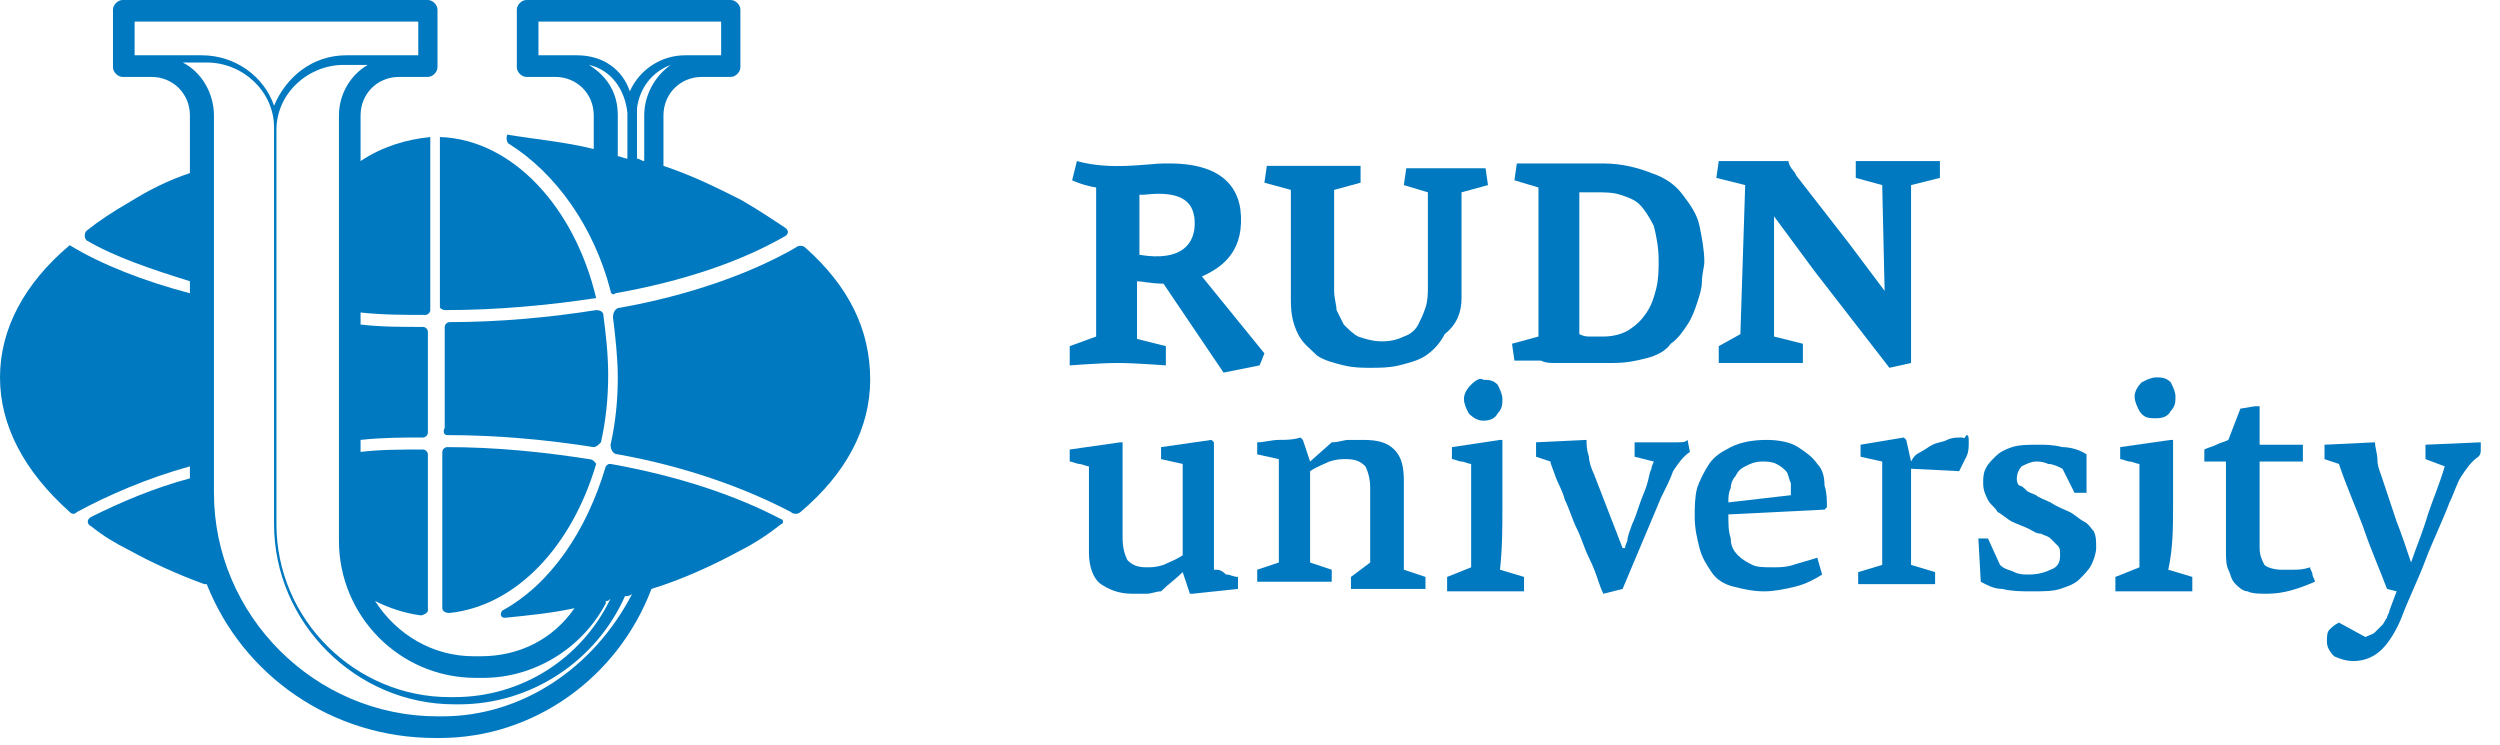
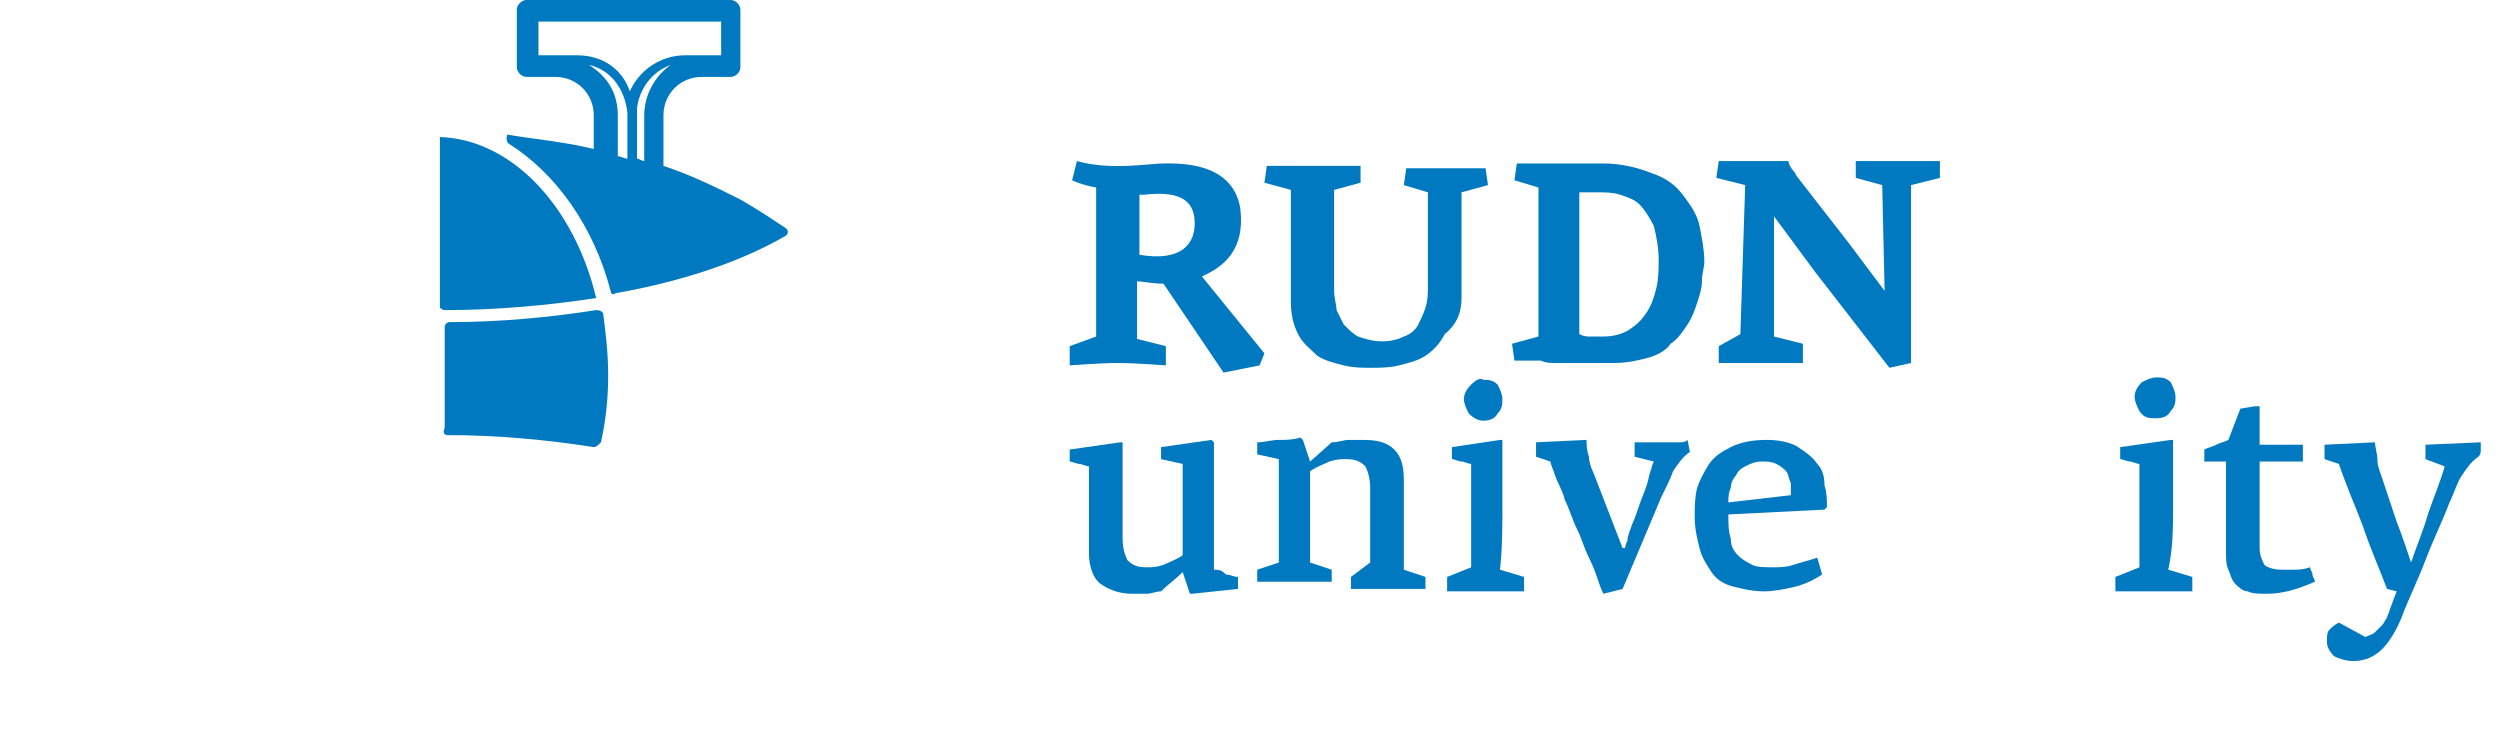
<svg xmlns="http://www.w3.org/2000/svg" width="104" height="31" viewBox="0 0 104 31" fill="none">
  <path d="M50.5 23.7L50.5 18.4L50.4 18.3L48.3 18.6L48.3 19.1L49.2 19.3L49.2 23.1C48.9 23.3 48.6 23.4 48.4 23.5C48.1 23.6 47.9 23.6 47.7 23.6C47.3 23.6 47.1 23.5 46.9 23.3C46.8 23.1 46.7 22.8 46.7 22.4C46.7 21.7 46.7 21 46.7 20.4C46.7 19.7 46.7 19 46.7 18.4L46.6 18.4L44.5 18.7L44.5 19.2C44.6 19.2 44.8 19.3 44.9 19.3C45 19.3 45.2 19.4 45.3 19.4L45.3 23C45.3 23.6 45.5 24.1 45.8 24.3C46.1 24.5 46.5 24.7 47.1 24.7C47.3 24.7 47.5 24.7 47.7 24.7C47.9 24.7 48.1 24.6 48.3 24.6C48.6 24.3 48.9 24.1 49.2 23.8L49.5 24.7L49.6 24.7L51.5 24.5L51.5 24C51.3 24 51.2 23.9 51 23.9C50.8 23.7 50.7 23.7 50.5 23.7Z" fill="#0079C0" />
  <path d="M58.4 20C58.4 19.4 58.3 19 58 18.7C57.7 18.4 57.3 18.3 56.7 18.3C56.5 18.3 56.3 18.3 56.1 18.3C55.9 18.3 55.7 18.4 55.4 18.4L54.5 19.2L54.2 18.3L54.1 18.2C53.8 18.3 53.5 18.3 53.2 18.3C52.9 18.3 52.6 18.4 52.3 18.4L52.3 18.9L53.2 19.1L53.2 23.4L52.3 23.7L52.3 24.2L55.4 24.2L55.4 23.7L54.5 23.4C54.5 22.6 54.5 21.9 54.5 21.3L54.5 19.6C54.8 19.4 55.1 19.3 55.3 19.2C55.6 19.1 55.8 19.1 56 19.1C56.4 19.1 56.6 19.2 56.8 19.4C56.9 19.6 57 19.9 57 20.3L57 23.4L56.2 24L56.2 24.5L59.3 24.5L59.3 24L58.4 23.7L58.4 20Z" fill="#0079C0" />
  <path d="M61.2 16C61 16.2 60.9 16.4 60.9 16.6C60.9 16.8 61 17 61.1 17.2C61.3 17.4 61.5 17.5 61.7 17.5C62 17.5 62.2 17.4 62.3 17.2C62.5 17 62.5 16.8 62.5 16.6C62.5 16.4 62.4 16.2 62.3 16C62.1 15.8 61.9 15.8 61.7 15.8C61.6 15.7 61.4 15.8 61.2 16Z" fill="#0079C0" />
  <path d="M62.5 21C62.5 20.1 62.5 19.2 62.5 18.3L62.4 18.3L60.4 18.6L60.4 19.1C60.5 19.1 60.7 19.2 60.8 19.2C60.9 19.2 61.1 19.3 61.2 19.3L61.2 23.6L60.2 24C60.2 24.1 60.2 24.2 60.2 24.3C60.2 24.4 60.2 24.5 60.2 24.6L63.4 24.6C63.4 24.5 63.4 24.4 63.4 24.3C63.4 24.2 63.4 24.1 63.4 24L62.4 23.7C62.5 22.8 62.5 21.9 62.5 21Z" fill="#0079C0" />
  <path d="M69.8 18.4C69.6 18.4 69.3 18.4 69.1 18.4C68.9 18.4 68.6 18.4 68.4 18.4C68.2 18.4 68 18.4 68 18.4L68 19L68.8 19.2C68.8 19.2 68.7 19.4 68.7 19.5C68.6 19.7 68.6 19.9 68.5 20.2C68.4 20.5 68.3 20.7 68.2 21C68.1 21.3 68 21.6 67.9 21.8C67.8 22.1 67.7 22.3 67.7 22.5C67.6 22.7 67.6 22.8 67.6 22.8L67.5 22.8L66.3 19.7C66.2 19.5 66.1 19.2 66.1 19C66 18.7 66 18.5 66 18.3L63.9 18.4L63.9 19L64.5 19.2C64.5 19.3 64.6 19.5 64.7 19.8C64.8 20.1 65 20.4 65.1 20.8C65.3 21.2 65.4 21.6 65.6 22C65.8 22.4 65.9 22.8 66.1 23.2C66.3 23.6 66.4 23.9 66.5 24.2C66.6 24.5 66.7 24.7 66.7 24.7L67.5 24.5L69.1 20.7C69.3 20.3 69.5 19.9 69.6 19.6C69.8 19.3 70 19 70.3 18.8L70.2 18.3C70.1 18.4 70 18.4 69.8 18.4Z" fill="#0079C0" />
  <path d="M75.6 19.3C75.4 19 75.1 18.8 74.8 18.6C74.5 18.4 74 18.3 73.5 18.3C72.9 18.3 72.4 18.4 72 18.6C71.6 18.8 71.3 19 71.1 19.3C70.9 19.6 70.7 20 70.6 20.3C70.5 20.7 70.5 21.1 70.5 21.5C70.5 22 70.6 22.4 70.7 22.8C70.8 23.2 71 23.5 71.2 23.8C71.4 24.1 71.7 24.3 72.1 24.4C72.5 24.5 72.9 24.6 73.4 24.6C73.8 24.6 74.3 24.5 74.7 24.4C75.1 24.3 75.5 24.1 75.8 23.9L75.6 23.2C75.3 23.3 74.9 23.4 74.6 23.5C74.3 23.6 74 23.6 73.8 23.6C73.4 23.6 73.1 23.6 72.9 23.5C72.7 23.4 72.5 23.3 72.3 23.1C72.1 22.9 72 22.7 72 22.4C71.9 22.1 71.9 21.8 71.9 21.4L75.9 21.2L76 21.1C76 20.8 76 20.5 75.9 20.2C75.9 19.8 75.8 19.5 75.6 19.3ZM71.9 20.9C71.9 20.7 71.9 20.5 72 20.3C72 20.1 72.1 19.9 72.2 19.8C72.3 19.6 72.4 19.5 72.6 19.4C72.8 19.3 73 19.2 73.3 19.2C73.5 19.2 73.7 19.2 73.9 19.3C74.1 19.4 74.2 19.5 74.3 19.6C74.4 19.7 74.4 19.9 74.5 20.1C74.5 20.3 74.5 20.4 74.5 20.6L71.9 20.9Z" fill="#0079C0" />
-   <path d="M81.6 18.2C81.4 18.2 81.2 18.2 81 18.3C80.8 18.4 80.6 18.4 80.4 18.5C80.2 18.6 80.1 18.7 79.9 18.8C79.7 18.9 79.6 19 79.5 19.2L79.3 18.3L79.2 18.2L77.4 18.5L77.4 19L78.3 19.2L78.3 23.5L77.3 23.8L77.3 24.3L80.5 24.3L80.5 23.8L79.5 23.5L79.5 19.5L81.5 19.6C81.6 19.4 81.7 19.2 81.8 19C81.9 18.8 81.9 18.6 81.9 18.4C81.9 18.2 81.9 18.1 81.8 18.1C81.7 18.3 81.7 18.2 81.6 18.2Z" fill="#0079C0" />
-   <path d="M86.7 21.7C86.5 21.6 86.3 21.4 86.1 21.3C85.9 21.2 85.6 21.1 85.3 20.9C85.1 20.8 84.8 20.7 84.7 20.6C84.5 20.5 84.4 20.5 84.3 20.4C84.2 20.3 84.1 20.2 84 20.2C83.9 20.1 83.9 20 83.9 19.9C83.9 19.7 84 19.5 84.1 19.4C84.3 19.3 84.5 19.2 84.7 19.2C84.8 19.2 85 19.2 85.2 19.3C85.4 19.3 85.6 19.4 85.8 19.5L86.3 20.5L86.8 20.5C86.8 20.2 86.8 20 86.8 19.7C86.8 19.4 86.8 19.2 86.8 18.9C86.5 18.7 86.1 18.6 85.8 18.6C85.4 18.5 85.1 18.5 84.8 18.5C84.4 18.5 84 18.5 83.7 18.6C83.4 18.7 83.2 18.8 83 19C82.8 19.2 82.7 19.3 82.6 19.5C82.5 19.7 82.5 19.9 82.5 20.1C82.5 20.4 82.6 20.6 82.7 20.8C82.8 21 83 21.1 83.1 21.3C83.3 21.4 83.5 21.6 83.7 21.7C83.9 21.8 84.2 21.9 84.4 22C84.6 22.1 84.7 22.2 84.9 22.2C85.1 22.3 85.2 22.3 85.3 22.4C85.4 22.5 85.5 22.6 85.6 22.7C85.7 22.8 85.7 22.9 85.7 23.1C85.7 23.4 85.6 23.6 85.3 23.7C85.1 23.8 84.8 23.9 84.4 23.9C84.2 23.9 84 23.9 83.8 23.8C83.6 23.7 83.4 23.7 83.2 23.5L82.7 22.4C82.6 22.4 82.6 22.4 82.5 22.4C82.4 22.4 82.3 22.4 82.3 22.4L82.4 24.2C82.6 24.3 82.9 24.5 83.3 24.5C83.7 24.6 84.1 24.6 84.5 24.6C85 24.6 85.4 24.6 85.7 24.5C86 24.4 86.3 24.3 86.5 24.1C86.7 23.9 86.9 23.7 87 23.5C87.1 23.3 87.2 23 87.2 22.8C87.2 22.5 87.2 22.3 87.1 22.1C87 22 86.9 21.8 86.7 21.7Z" fill="#0079C0" />
  <path d="M89.7 17.4C90 17.4 90.2 17.3 90.3 17.1C90.5 16.9 90.5 16.7 90.5 16.5C90.5 16.3 90.4 16.1 90.3 15.9C90.1 15.7 89.9 15.7 89.7 15.7C89.5 15.7 89.3 15.8 89.1 15.9C88.9 16.1 88.8 16.3 88.8 16.5C88.8 16.7 88.9 16.9 89 17.1C89.2 17.4 89.4 17.4 89.7 17.4Z" fill="#0079C0" />
  <path d="M90.4 21C90.4 20.1 90.4 19.2 90.4 18.3L90.3 18.3L88.2 18.6L88.2 19.1C88.3 19.1 88.5 19.2 88.6 19.2C88.7 19.2 88.9 19.3 89 19.3L89 23.6L88 24C88 24.1 88 24.2 88 24.3C88 24.4 88 24.5 88 24.6L91.2 24.6C91.2 24.5 91.2 24.4 91.2 24.3C91.2 24.2 91.2 24.1 91.2 24L90.2 23.7C90.4 22.8 90.4 21.9 90.4 21Z" fill="#0079C0" />
  <path d="M96.1 23.6C95.8 23.7 95.6 23.7 95.4 23.7C95.2 23.7 95.1 23.7 94.9 23.7C94.6 23.7 94.3 23.6 94.2 23.5C94.1 23.3 94 23.1 94 22.8L94 19.2L95.8 19.2L95.8 18.5L94 18.5L94 16.9C94 16.9 94 16.9 93.9 16.9C93.9 16.9 93.9 16.9 93.8 16.9L93.2 17L92.7 18.3C92.5 18.4 92.4 18.4 92.2 18.5C92 18.6 91.9 18.6 91.7 18.7L91.7 19.2L92.6 19.2L92.6 22.9C92.6 23.2 92.6 23.5 92.7 23.7C92.8 23.9 92.8 24.1 93 24.3C93.1 24.4 93.3 24.6 93.5 24.6C93.7 24.7 94 24.7 94.3 24.7C95 24.7 95.6 24.5 96.3 24.2C96.3 24.1 96.2 24 96.2 23.9C96.2 23.8 96.1 23.7 96.1 23.6Z" fill="#0079C0" />
  <path d="M103.2 18.7C103.2 18.6 103.2 18.5 103.2 18.4L100.9 18.5C100.9 18.6 100.9 18.7 100.9 18.8C100.9 18.9 100.9 19 100.9 19.1L101.7 19.4C101.5 20.1 101.2 20.8 101 21.4C100.8 22.1 100.5 22.8 100.3 23.4C100.1 22.8 99.9 22.2 99.7 21.7C99.5 21.1 99.3 20.5 99.1 19.9C99 19.6 98.9 19.4 98.9 19.1C98.9 18.9 98.8 18.6 98.8 18.4L96.7 18.5L96.7 19.1L97.3 19.3C97.6 20.2 98 21.1 98.3 21.9C98.6 22.8 99 23.7 99.3 24.5L99.7 24.6L99.4 25.4C99.4 25.5 99.3 25.6 99.3 25.7C99.2 25.8 99.2 25.9 99.1 26C99 26.1 98.9 26.2 98.8 26.3C98.7 26.4 98.6 26.4 98.4 26.5L97.3 25.9C97.1 26 97 26.1 96.9 26.2C96.8 26.3 96.8 26.5 96.8 26.7C96.8 26.9 96.9 27.1 97.1 27.3C97.3 27.4 97.6 27.5 97.9 27.5C98.4 27.5 98.8 27.3 99.1 27C99.4 26.7 99.7 26.2 99.9 25.7C100.2 24.9 100.6 24.1 100.9 23.3C101.2 22.5 101.6 21.7 101.9 20.9C102.1 20.5 102.2 20.1 102.4 19.8C102.6 19.5 102.8 19.2 103.1 19C103.2 18.9 103.2 18.8 103.2 18.7Z" fill="#0079C0" />
  <path d="M60.8 12.4L60.8 8L61.9 7.7L61.8 7C61.8 7 61.3 7 60.7 7C60.1 7 58.5 7 58.5 7L58.4 7.7L59.4 8L59.4 11.9C59.4 12.2 59.4 12.5 59.3 12.8C59.2 13.1 59.1 13.3 59 13.5C58.9 13.7 58.7 13.9 58.4 14C58.2 14.1 57.9 14.2 57.5 14.2C57.1 14.2 56.8 14.1 56.5 14C56.3 13.9 56.1 13.7 55.9 13.5C55.8 13.3 55.7 13.1 55.6 12.9C55.6 12.7 55.5 12.4 55.5 12.1L55.5 7.9L56.6 7.6L56.6 6.9C56.6 6.9 56.3 6.9 55.3 6.9C54.3 6.9 52.7 6.9 52.7 6.9L52.6 7.6L53.7 7.9L53.7 12.5C53.7 13.1 53.8 13.5 54 13.9C54.2 14.3 54.5 14.5 54.8 14.8C55.1 15 55.5 15.1 55.9 15.2C56.3 15.3 56.7 15.3 57 15.3C57.4 15.3 57.8 15.3 58.2 15.2C58.6 15.1 59 15 59.3 14.8C59.6 14.6 59.9 14.3 60.1 13.9C60.6 13.5 60.8 13 60.8 12.4Z" fill="#0079C0" />
  <path d="M64.6 15.1L65.2 15.1C65.3 15.1 65.4 15.1 65.6 15.1C65.8 15.1 66 15.1 66.2 15.1C66.4 15.1 66.6 15.1 66.8 15.1C67 15.1 67.1 15.1 67.1 15.1C67.7 15.1 68.1 15 68.5 14.9C68.9 14.8 69.3 14.6 69.5 14.3C69.8 14.1 70 13.8 70.2 13.5C70.4 13.2 70.5 12.9 70.6 12.6C70.7 12.3 70.8 12 70.8 11.7C70.8 11.4 70.9 11.1 70.9 10.9C70.9 10.4 70.8 9.9 70.7 9.4C70.6 8.9 70.3 8.5 70 8.1C69.7 7.7 69.3 7.4 68.7 7.2C68.2 7 67.5 6.8 66.7 6.8C66.6 6.8 66.4 6.8 66.3 6.8C66.2 6.8 66 6.8 65.9 6.8C65.7 6.8 65.6 6.8 65.4 6.8C65.2 6.8 65 6.8 64.8 6.8L64.4 6.8C64.3 6.8 64.1 6.8 64 6.8C63.9 6.8 63.7 6.8 63.6 6.8C63.5 6.8 63.3 6.8 63.1 6.8L63 7.5L64 7.8L64 14L62.9 14.3L63 15C63.2 15 63.4 15 63.6 15C63.8 15 64 15 64.1 15C64.3 15.1 64.5 15.1 64.6 15.1ZM65.8 8C65.9 8 66 8 66.1 8C66.2 8 66.3 8 66.4 8C66.7 8 67.1 8 67.4 8.1C67.7 8.2 68 8.3 68.2 8.5C68.4 8.7 68.6 9 68.8 9.4C68.9 9.8 69 10.3 69 10.8C69 11.2 69 11.6 68.9 12C68.8 12.4 68.7 12.7 68.5 13C68.3 13.3 68.1 13.5 67.8 13.7C67.5 13.9 67.1 14 66.7 14C66.6 14 66.4 14 66.2 14C66 14 65.9 14 65.7 13.9L65.7 8L65.8 8Z" fill="#0079C0" />
  <path d="M71.5 14.4L71.5 15.1L75 15.1L75 14.3L73.8 14L73.8 9L75.5 11.3L78.6 15.3L79.5 15.1C79.5 15 79.5 14.7 79.5 14.3C79.5 13.9 79.5 13.5 79.5 13C79.5 12.5 79.5 12 79.5 11.4C79.5 10.9 79.5 10.3 79.5 9.8C79.5 9.3 79.5 8.9 79.5 8.5C79.5 8.1 79.5 7.9 79.5 7.7L80.7 7.4L80.7 6.7L77.2 6.7L77.2 7.4L78.3 7.7L78.4 12.1L76.9 10.1L74.8 7.4C74.7 7.3 74.7 7.2 74.6 7.1C74.5 7 74.4 6.8 74.4 6.7C74.2 6.7 73.8 6.7 73.3 6.7C72.8 6.7 72.2 6.7 71.5 6.7L71.4 7.4L72.6 7.7L72.4 13.9L71.5 14.4Z" fill="#0079C0" />
  <path d="M44.5 14.4L44.5 15.2C44.5 15.2 45.8 15.1 46.5 15.1C47.2 15.1 48.5 15.2 48.5 15.2L48.5 14.4L47.3 14.1L47.3 11.7C47.5 11.7 47.9 11.8 48.4 11.8L50.9 15.5L52.4 15.2L52.6 14.7L50 11.5C50.9 11.1 51.8 10.4 51.6 8.7C51.3 6.7 49 6.8 48.4 6.8C47.8 6.8 46.2 7.1 44.8 6.7L44.6 7.5C44.6 7.5 45 7.7 45.6 7.8L45.6 14L44.5 14.4ZM49.7 9.3C49.7 10.1 49.2 10.9 47.4 10.6L47.4 8.1C47.5 8.1 47.5 8.1 47.6 8.1C49.3 7.9 49.7 8.5 49.7 9.3Z" fill="#0079C0" />
-   <path d="M24.5 19.1C22.6 18.8 20.6 18.6 18.6 18.6C18.5 18.6 18.4 18.7 18.4 18.8L18.4 25.3C18.4 25.4 18.5 25.5 18.7 25.5C21.5 25.2 23.8 22.7 24.8 19.3C24.8 19.3 24.7 19.1 24.5 19.1Z" fill="#0079C0" />
  <path d="M21.2 6C23.1 7.2 24.7 9.4 25.4 12.1C25.4 12.2 25.5 12.3 25.6 12.2C28.4 11.7 30.8 10.9 32.7 9.8C32.8 9.7 32.8 9.6 32.7 9.5C32.1 9.1 31.5 8.7 30.8 8.3C29.8 7.8 28.8 7.3 27.6 6.9L27.6 5.5L27.6 4.8C27.6 3.9 28.3 3.2 29.2 3.2L30.4 3.2C30.6 3.2 30.8 3 30.8 2.8L30.8 0.4C30.8 0.2 30.6 -9.50724e-08 30.4 -1.03815e-07L21.9 -4.75361e-07C21.7 -4.84104e-07 21.5 0.2 21.5 0.4L21.5 2.8C21.5 3 21.7 3.2 21.9 3.2L23.1 3.2C24 3.2 24.7 3.9 24.7 4.8L24.7 5.5L24.7 6.2C23.5 5.9 22.3 5.8 21.1 5.6C21.1 5.6 21 5.9 21.2 6ZM26.8 4.8L26.8 5.6L26.8 6.7C26.7 6.7 26.6 6.6 26.5 6.6L26.5 4.5C26.6 3.7 27.1 3 27.9 2.7C27.2 3.2 26.8 4 26.8 4.8ZM24 2.3L22.4 2.3L22.4 0.9L30 0.9L30 2.3L28.5 2.3C27.5 2.3 26.6 2.9 26.2 3.8C25.9 2.9 25.1 2.3 24 2.3ZM24.5 2.7C25.4 2.9 26 3.7 26.1 4.7C26.1 4.7 26.1 4.7 26.1 4.8L26.1 6.6C26 6.6 25.8 6.5 25.7 6.5L25.7 5.6L25.7 4.8C25.7 3.9 25.3 3.2 24.5 2.7Z" fill="#0079C0" />
  <path d="M18.5 12.9C20.7 12.9 22.8 12.7 24.8 12.4C23.9 8.6 21.3 5.8 18.3 5.7L18.3 12.8C18.4 12.9 18.5 12.9 18.5 12.9Z" fill="#0079C0" />
-   <path d="M33.5 10.3C33.4 10.2 33.2 10.2 33.1 10.3C31.2 11.4 28.6 12.3 25.8 12.8C25.6 12.8 25.5 13 25.5 13.2C25.6 14 25.7 14.9 25.7 15.7C25.7 16.7 25.6 17.6 25.4 18.5C25.4 18.7 25.5 18.9 25.7 18.9C28.5 19.4 31 20.3 32.9 21.3C33 21.4 33.2 21.4 33.3 21.3C35.2 19.7 36.2 17.8 36.2 15.8C36.2 13.7 35.3 11.9 33.5 10.3Z" fill="#0079C0" />
  <path d="M18.6 18.1C20.7 18.1 22.8 18.3 24.7 18.6C24.8 18.6 24.9 18.5 25 18.4C25.2 17.5 25.3 16.6 25.3 15.6C25.3 14.7 25.2 13.9 25.1 13.1C25.1 13 25 12.9 24.8 12.9C22.9 13.2 20.8 13.4 18.7 13.4C18.6 13.4 18.5 13.5 18.5 13.6L18.5 17.8C18.4 18 18.5 18.1 18.6 18.1Z" fill="#0079C0" />
-   <path d="M32.5 21.6C30.6 20.6 28.2 19.8 25.4 19.3C25.3 19.3 25.3 19.3 25.2 19.4C24.4 22.1 22.9 24.3 20.9 25.4C20.8 25.5 20.8 25.7 21 25.7C22 25.6 23 25.5 23.9 25.3C23 26.6 21.6 27.3 20 27.3L19.7 27.3C18 27.3 16.5 26.4 15.6 25C16.2 25.3 16.8 25.5 17.5 25.6C17.6 25.6 17.8 25.5 17.8 25.4L17.8 18.9C17.8 18.8 17.7 18.7 17.6 18.7C16.7 18.7 15.8 18.7 15 18.8L15 18.3C15.9 18.2 16.8 18.2 17.6 18.2C17.7 18.2 17.8 18.1 17.8 18L17.8 13.8C17.8 13.7 17.7 13.6 17.6 13.6C16.7 13.6 15.8 13.6 15 13.5L15 13C15.9 13.1 16.8 13.1 17.7 13.1C17.8 13.1 17.9 13 17.9 12.9L17.9 5.7C16.9 5.8 15.9 6.1 15 6.7L15 4.8C15 3.9 15.7 3.2 16.6 3.2L17.8 3.2C18 3.2 18.2 3 18.2 2.8L18.2 0.4C18.2 0.2 18 -6.37093e-07 17.8 -6.45836e-07L5.1 -1.20097e-06C4.9 -1.20971e-06 4.7 0.2 4.7 0.4L4.7 2.8C4.7 3 4.9 3.2 5.1 3.2L6.3 3.2C7.2 3.2 7.9 3.9 7.9 4.8L7.9 5.4L7.9 7.2C7 7.5 6.2 7.9 5.4 8.4C4.7 8.8 4.1 9.2 3.6 9.6C3.5 9.7 3.5 9.9 3.6 10C4.8 10.7 6.3 11.2 7.9 11.7L7.9 12.2C6 11.7 4.2 11 2.9 10.2C1 11.8 0 13.7 0 15.7C0 17.7 1 19.6 2.9 21.3C3 21.4 3.1 21.4 3.2 21.3C4.5 20.6 6.1 19.9 7.9 19.4L7.9 19.9C6.4 20.3 5 20.9 3.8 21.5C3.6 21.6 3.6 21.8 3.8 21.9C4.3 22.3 4.8 22.6 5.4 22.9C6.3 23.4 7.4 23.9 8.5 24.3C8.6 24.3 8.6 24.3 8.6 24.3C10.1 28.1 13.8 30.7 18.1 30.7L18.3 30.7C22.2 30.7 25.7 28.2 27.1 24.5C28.4 24.1 29.7 23.5 30.8 22.9C31.4 22.6 32 22.2 32.5 21.8C32.6 21.8 32.6 21.6 32.5 21.6ZM14.1 4.8L14.1 5.4L14.1 22.5C14.1 25.6 16.6 28.2 19.8 28.2L20.1 28.2C22.2 28.2 24.2 27 25.2 25.1C25.2 25.1 25.2 25.1 25.2 25C25.3 25 25.3 25 25.4 24.9C24.2 27.4 21.7 29 18.9 29L18.7 29C14.8 29 11.5 25.8 11.5 21.8L11.5 5.5C11.5 5.5 11.5 5.5 11.5 5.4C11.5 3.9 12.8 2.7 14.3 2.7L15.3 2.7C14.6 3.1 14.1 3.9 14.1 4.8ZM5.6 2.3L5.6 0.9L17.4 0.9L17.4 2.3L14.4 2.3C13 2.3 11.9 3.2 11.4 4.4C11 3.2 9.8 2.3 8.4 2.3L5.6 2.3ZM18.4 29.8L18.2 29.8C13.1 29.8 8.9 25.6 8.9 20.5L8.9 5.7L8.9 4.8C8.9 3.9 8.4 3 7.6 2.6L8.6 2.6C10.1 2.6 11.4 3.8 11.4 5.3C11.4 5.3 11.4 5.3 11.4 5.4L11.4 6.6L11.4 21.8C11.4 25.9 14.8 29.3 18.9 29.3L19.1 29.3C22.1 29.3 24.8 27.5 26 24.8C26.1 24.8 26.2 24.8 26.3 24.7C24.7 27.8 21.7 29.8 18.4 29.8Z" fill="#0079C0" />
</svg>